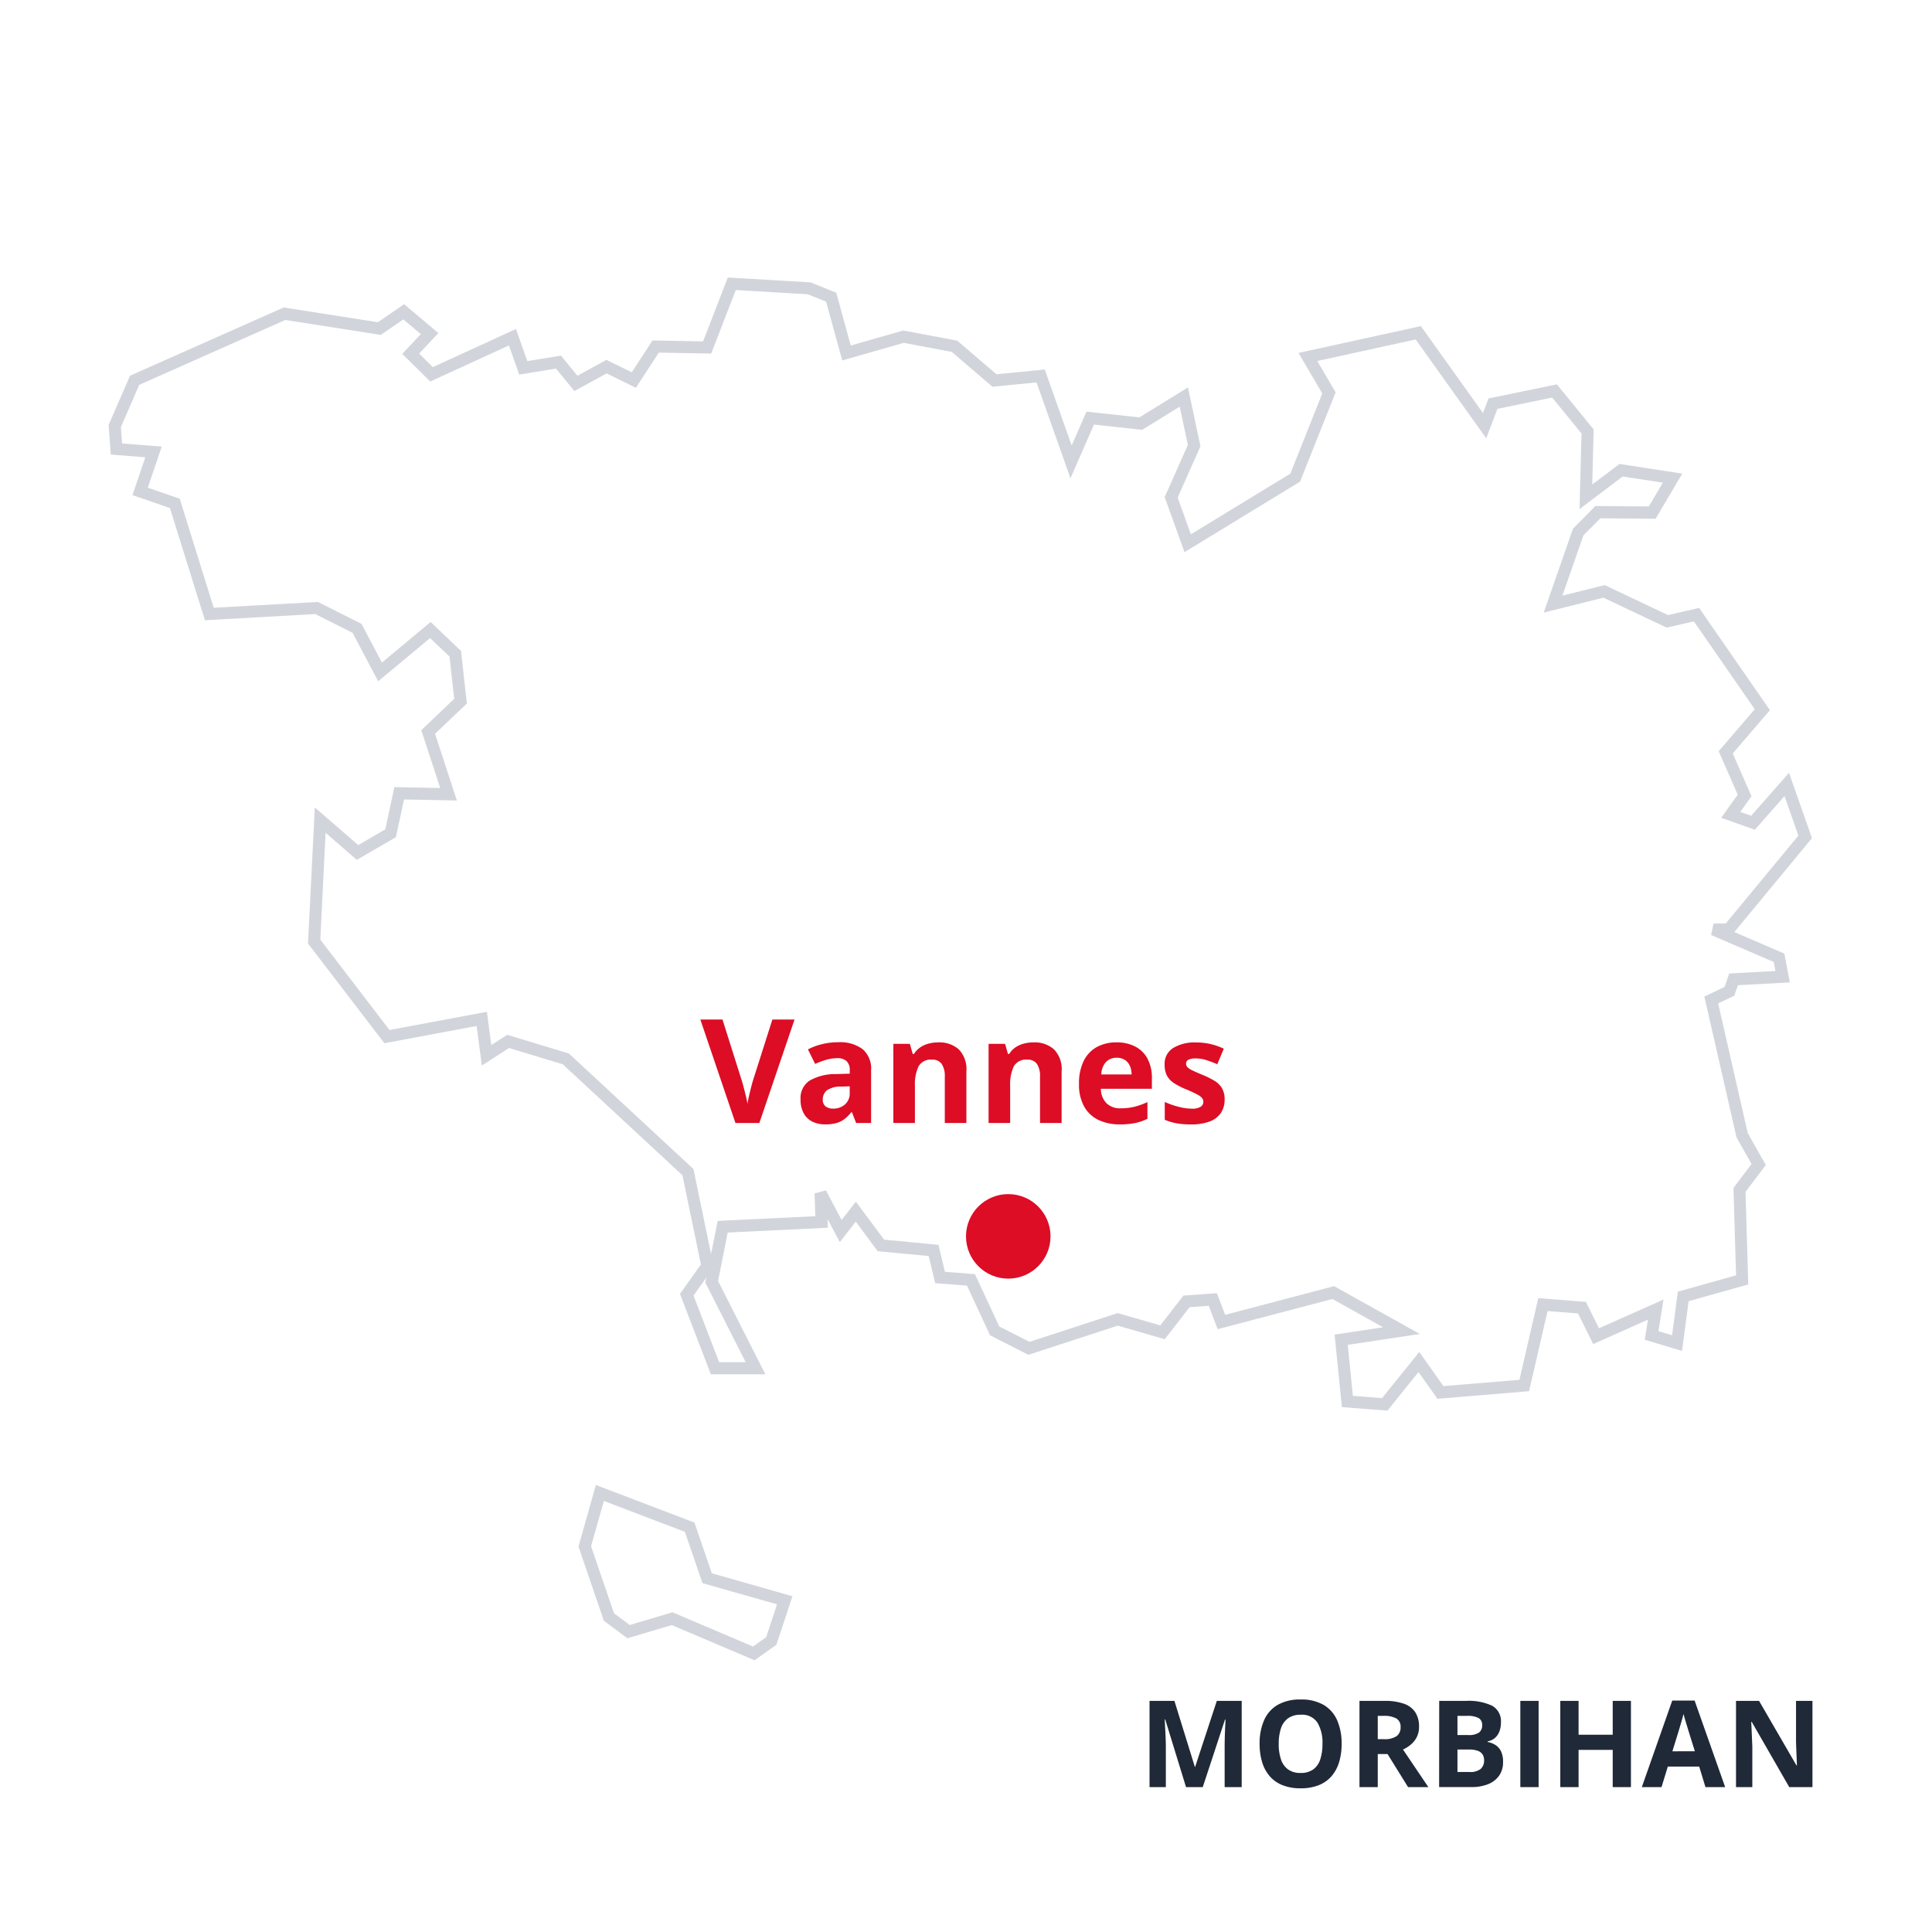
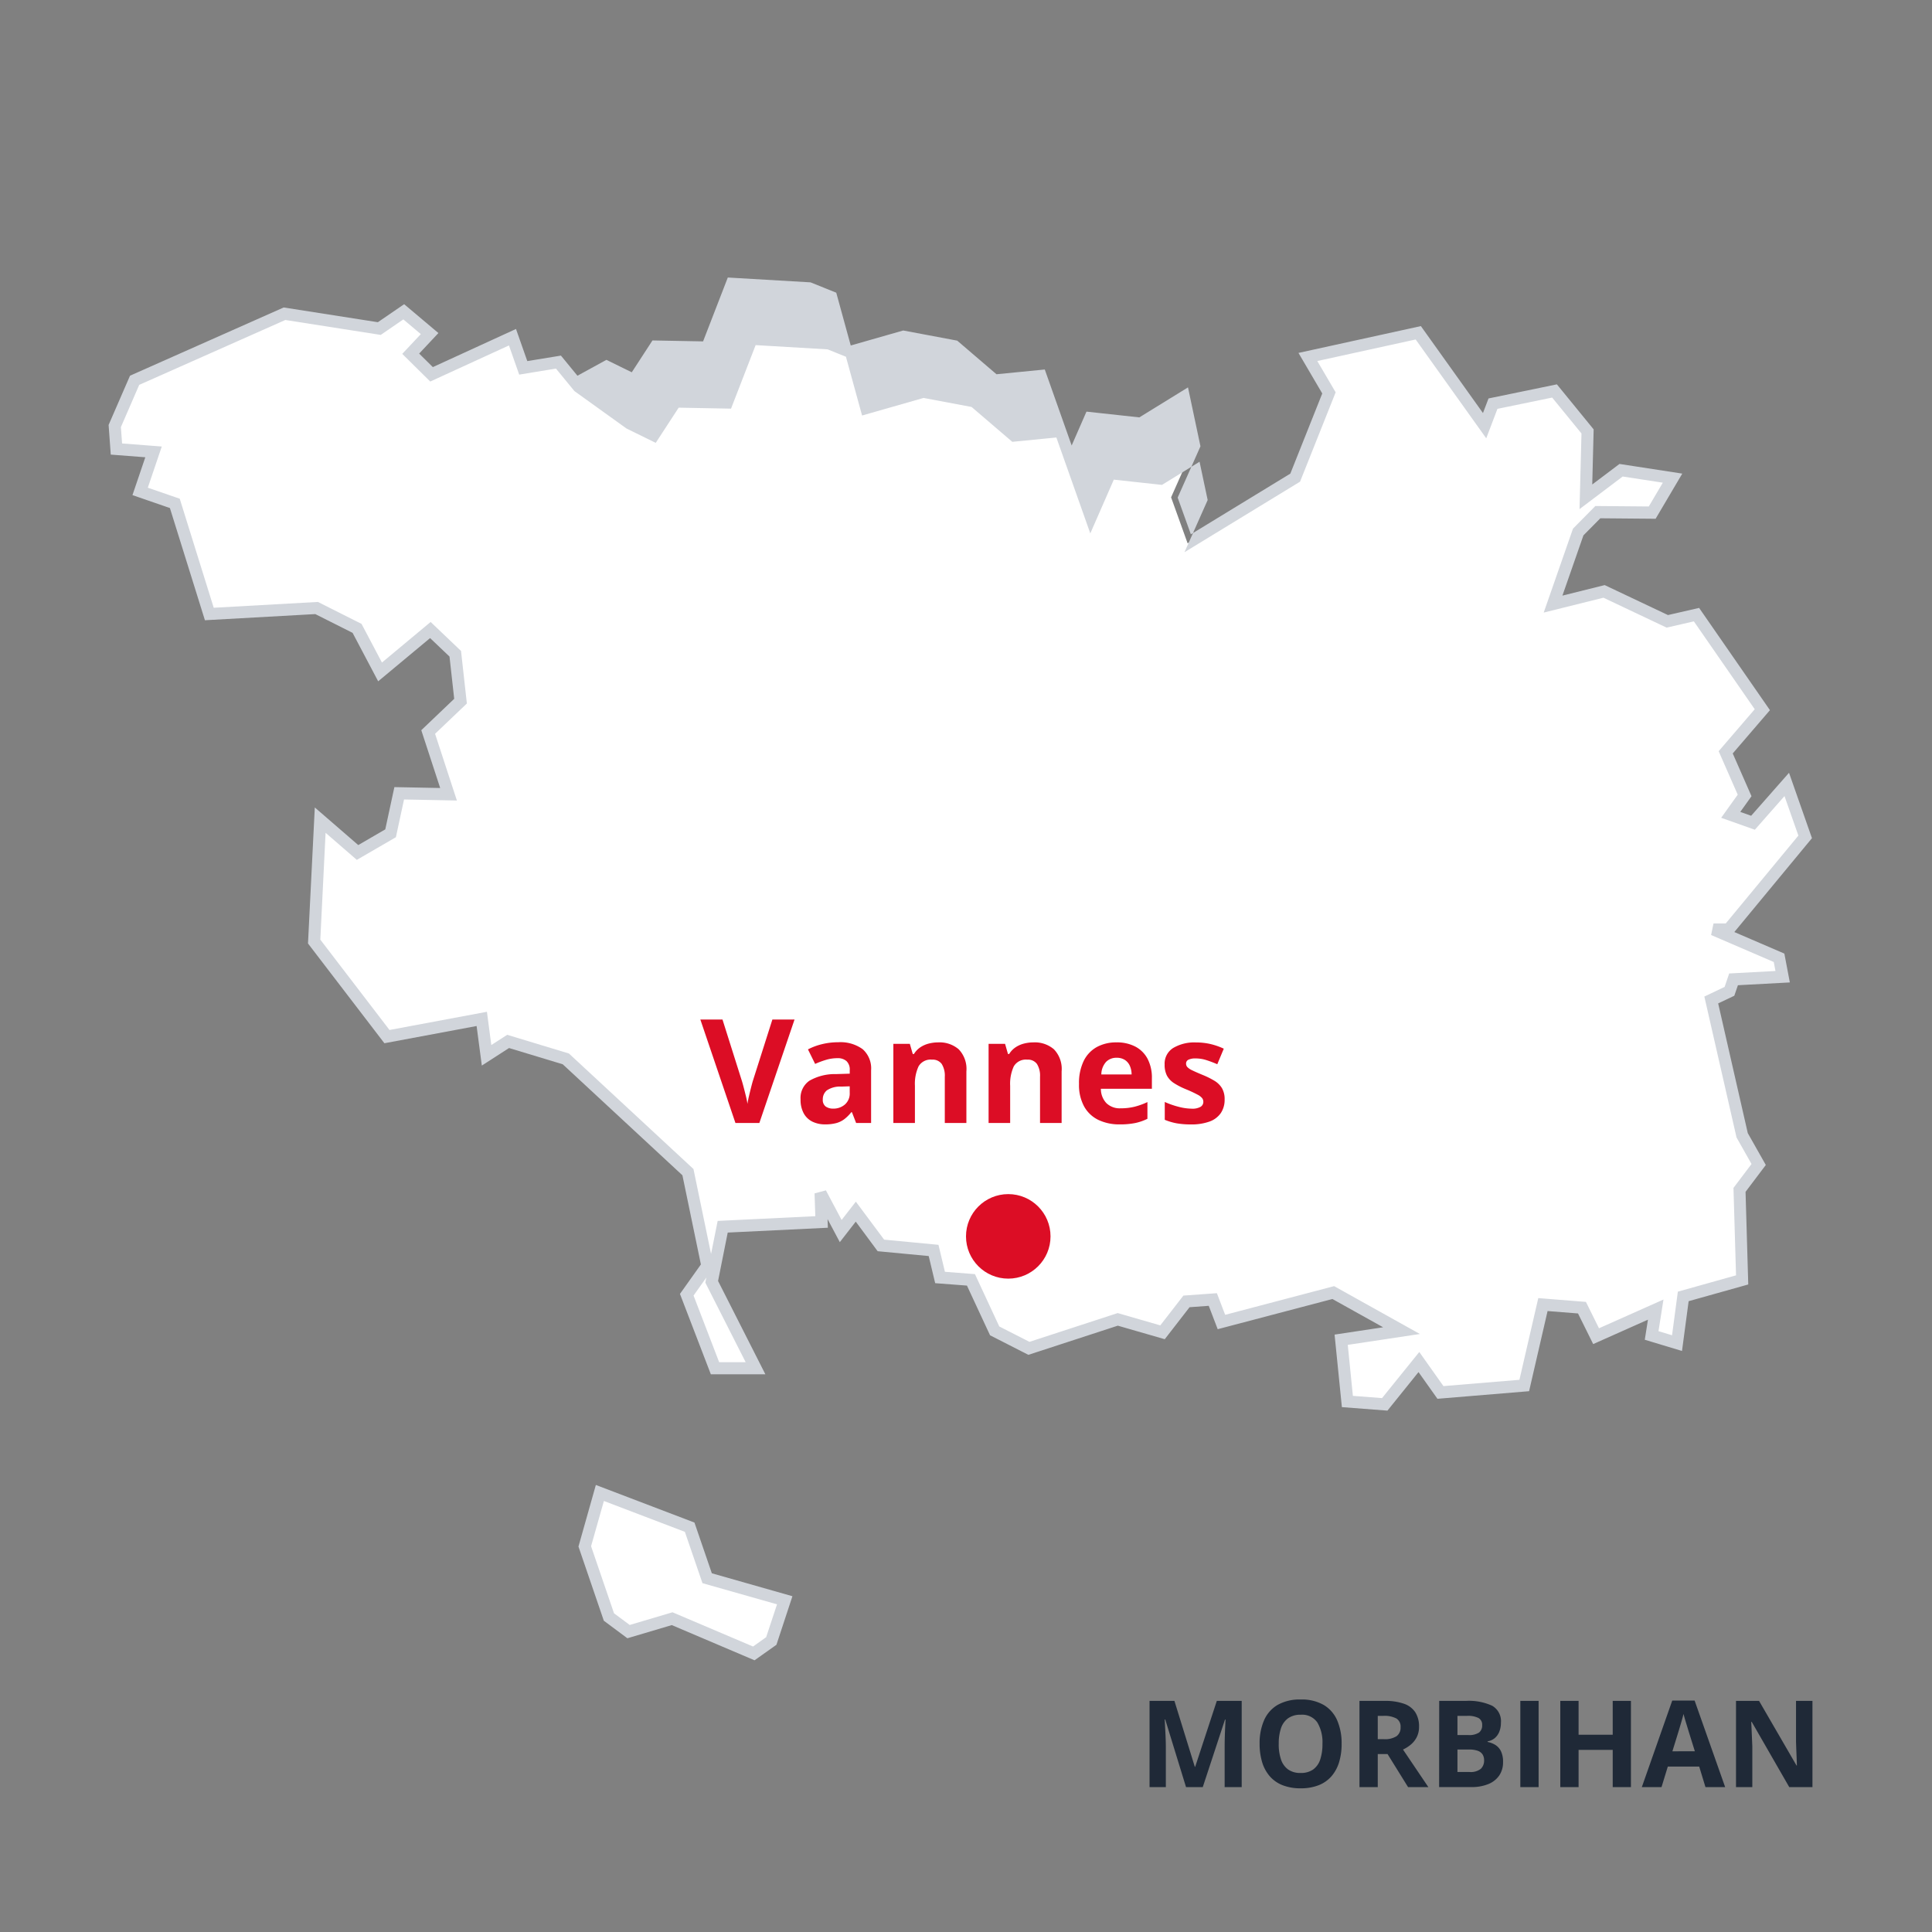
<svg xmlns="http://www.w3.org/2000/svg" width="160" height="160" viewBox="0 0 160 160">
  <rect x="0" y="0" width="160" height="160" fill="#808080" stroke="none" />
  <defs>
    <clipPath id="b">
      <rect width="160" height="160" />
    </clipPath>
  </defs>
  <g id="a" clip-path="url(#b)">
-     <rect width="160" height="160" fill="#fff" />
    <path d="M100.206,284.472l7.436,2.836,1.448,4.224,6.425,1.824-1.11,3.371-1.448,1.031-6.762-2.875-3.609,1.071-1.626-1.21-2-5.85ZM74.089,186.809l7.853,1.229,2.023-1.388,2.142,1.8L84.54,190.12l1.725,1.705,6.7-3.074.892,2.538,2.915-.476,1.448,1.765,2.538-1.388,2.261,1.111,1.8-2.776,4.263.079,2.042-5.275,6.405.377,1.824.734,1.269,4.62,4.72-1.348,4.224.793,3.312,2.836,3.827-.377,2.518,7.119,1.586-3.629,4.184.456,3.569-2.2.853,4.025-1.9,4.283,1.368,3.807,8.9-5.433,2.8-7.02-1.745-2.975,9.142-2,5.493,7.694.694-1.824,5.1-1.051h0L182,196.565l-.139,5.414,2.915-2.2,4.263.654-1.686,2.856-4.5-.04-1.626,1.646-2.082,5.969,4.224-1.051,5.235,2.479,2.419-.555,5.453,7.873-3.034,3.53,1.567,3.569-1.15,1.606,1.844.654,2.8-3.173,1.527,4.343-6.346,7.674h-1.249l5.433,2.34.3,1.567-4.065.218h0l-.337.991h0l-1.507.714,2.558,11.2h0l1.368,2.419-1.586,2.1.218,7.456-4.878,1.368-.516,3.867-2.1-.635.337-2.142-4.938,2.2-1.17-2.36-3.232-.258-1.547,6.7-6.941.575-1.785-2.518-2.836,3.51h0l-3.094-.238-.516-5.116,5-.754-5.652-3.153-9.261,2.439-.714-1.864-2.181.159-1.983,2.558-3.708-1.071-7.357,2.4-2.836-1.448-1.963-4.224-2.558-.2-.535-2.241-4.363-.416-2.082-2.8-1.249,1.606-1.666-3.133.079,2.38-8.19.4-.912,4.561,3.629,7.159h-3.351l-2.34-6.088,1.705-2.4L107.5,257.9,97.39,248.52l-4.779-1.448-1.785,1.15-.4-3.014-7.853,1.467L76.548,238.8h0l.5-10.054,3.093,2.677,2.737-1.586.714-3.312,4.085.079-1.686-5.156,2.677-2.558-.436-3.926L86.166,213,82,216.474l-1.9-3.609-3.351-1.686-8.884.5-2.856-9.161-2.875-.991,1.11-3.272-3.074-.238-.139-1.9,1.646-3.788Z" transform="translate(-50.53 -160.83)" fill="#fff" />
-     <path d="M113.018,298.328l-6.854-2.915-3.677,1.091-1.951-1.452-2.1-6.144,1.44-5.1,8.166,3.114,1.439,4.2,6.675,1.9-1.325,4.022Zm-6.794-3.976,6.67,2.836,1.086-.774.9-2.72-6.175-1.753-1.456-4.25-6.707-2.557L99.48,288.88l1.9,5.555,1.3.968Zm59.208-16.7-3.773-.29-.605-6.006,4.021-.606-4.2-2.342-9.5,2.5-.742-1.936-1.589.116-2.054,2.65-3.887-1.122-7.408,2.416-3.174-1.62-1.913-4.115-2.63-.2-.537-2.247-4.228-.4L121.4,262l-1.32,1.7-1.015-1.909.024.715-8.292.4-.8,4.009,3.919,7.73H109.4l-2.559-6.659,1.734-2.44-1.53-7.384-9.911-9.192-4.447-1.347-2.254,1.453L90,245.8l-7.636,1.427-6.327-8.262L76.6,227.7l3.6,3.115,2.237-1.3.754-3.5,3.793.074-1.565-4.786,2.726-2.6-.389-3.5-1.608-1.53-4.3,3.58L79.73,213.24l-3.089-1.554-9.14.51-2.9-9.292L61.5,201.833l1.064-3.134-2.861-.221-.179-2.455,1.773-4.079,12.726-5.651,7.8,1.221L84,186.022l2.837,2.39-1.594,1.7,1.133,1.12,6.887-3.158.935,2.66,2.786-.455,1.367,1.667,2.4-1.314,2.1,1.029,1.714-2.637,4.191.078,2.048-5.289,6.851.4,2.13.857,1.2,4.372,4.347-1.242,4.471.84,3.251,2.784,4-.394,2.227,6.294,1.226-2.805,4.379.477,4.028-2.484,1.033,4.879-1.888,4.248,1.093,3.041,8.238-5.027,2.644-6.638-1.97-3.358,10.137-2.221,5.142,7.2.46-1.208,5.662-1.168,3.045,3.73-.117,4.562,2.256-1.7,5.2.8-2.208,3.74-4.578-.04-1.4,1.415-1.74,4.989,3.5-.871,5.24,2.481,2.58-.592,5.866,8.469-3.081,3.584,1.554,3.542-.929,1.3.9.319,3.136-3.559,1.9,5.414-6.429,7.775,4.143,1.784.454,2.389-4.3.231-.3.872-1.336.633,2.452,10.741,1.494,2.641-1.678,2.224.224,7.671-4.937,1.385-.55,4.123-3.082-.93.262-1.663-4.535,2.022-1.257-2.536-2.52-.2-1.532,6.638-7.589.629-1.568-2.212Zm-2.862-1.223,2.414.186,3.086-3.819,2,2.825,6.292-.521,1.562-6.767,3.945.315,1.083,2.184,5.34-2.38-.413,2.62,1.122.339.481-3.611,4.819-1.352-.212-7.241,1.495-1.98-1.243-2.2-2.664-11.667,1.679-.8.378-1.111,3.832-.206-.141-.744-5.189-2.235.2-.959h1.014l6.015-7.275-1.15-3.271-2.456,2.787-2.789-.99,1.371-1.915-1.579-3.6,2.987-3.475-5.04-7.277-2.258.518-5.23-2.477-4.948,1.231,2.424-6.949,1.854-1.877,4.424.039,1.163-1.971-3.324-.51-3.574,2.7.161-6.265-2.428-2.973-4.531.934-.928,2.44-5.844-8.185-8.147,1.785,1.52,2.591-2.948,7.4-9.57,5.84L146.982,202l1.919-4.319-.672-3.172-3.111,1.918-3.99-.435-1.947,4.453-2.81-7.944-3.65.359-3.372-2.887-3.976-.747-5.092,1.455-1.337-4.868-1.519-.611-5.96-.351-2.037,5.261-4.336-.081-1.9,2.915-2.426-1.192L98.1,193.217l-1.528-1.863-3.044.5-.849-2.416-6.518,2.989-2.318-2.291L85.38,188.5l-1.447-1.219-1.873,1.285-7.9-1.237-12.1,5.374-1.519,3.5.1,1.352,3.287.254-1.157,3.41,2.644.912,2.815,9.031,8.628-.482,3.613,1.818,1.69,3.2,4.032-3.36,2.517,2.4.484,4.353L86.561,221.6l1.806,5.525-4.377-.085-.674,3.125-3.236,1.876L77.493,229.8l-.436,8.846,5.73,7.483,8.069-1.508.362,2.755,1.316-.848,5.111,1.548,10.315,9.567,1.457,7.034.547-2.736,8.087-.392-.063-1.887.941-.251,1.3,2.452,1.179-1.516,2.342,3.145,4.5.429.534,2.234,2.487.193,2.014,4.333,2.5,1.275,7.306-2.383,3.53,1.019,1.912-2.466,2.774-.2.686,1.792,9.022-2.376,7.105,3.964-5.973.9Zm-52.483-2.79h2.194l-3.339-6.587.084-.42-1.059,1.49Z" transform="translate(-50.53 -160.83)" fill="#d1d5db" />
+     <path d="M113.018,298.328l-6.854-2.915-3.677,1.091-1.951-1.452-2.1-6.144,1.44-5.1,8.166,3.114,1.439,4.2,6.675,1.9-1.325,4.022Zm-6.794-3.976,6.67,2.836,1.086-.774.9-2.72-6.175-1.753-1.456-4.25-6.707-2.557L99.48,288.88l1.9,5.555,1.3.968Zm59.208-16.7-3.773-.29-.605-6.006,4.021-.606-4.2-2.342-9.5,2.5-.742-1.936-1.589.116-2.054,2.65-3.887-1.122-7.408,2.416-3.174-1.62-1.913-4.115-2.63-.2-.537-2.247-4.228-.4L121.4,262l-1.32,1.7-1.015-1.909.024.715-8.292.4-.8,4.009,3.919,7.73H109.4l-2.559-6.659,1.734-2.44-1.53-7.384-9.911-9.192-4.447-1.347-2.254,1.453L90,245.8l-7.636,1.427-6.327-8.262L76.6,227.7l3.6,3.115,2.237-1.3.754-3.5,3.793.074-1.565-4.786,2.726-2.6-.389-3.5-1.608-1.53-4.3,3.58L79.73,213.24l-3.089-1.554-9.14.51-2.9-9.292L61.5,201.833l1.064-3.134-2.861-.221-.179-2.455,1.773-4.079,12.726-5.651,7.8,1.221L84,186.022l2.837,2.39-1.594,1.7,1.133,1.12,6.887-3.158.935,2.66,2.786-.455,1.367,1.667,2.4-1.314,2.1,1.029,1.714-2.637,4.191.078,2.048-5.289,6.851.4,2.13.857,1.2,4.372,4.347-1.242,4.471.84,3.251,2.784,4-.394,2.227,6.294,1.226-2.805,4.379.477,4.028-2.484,1.033,4.879-1.888,4.248,1.093,3.041,8.238-5.027,2.644-6.638-1.97-3.358,10.137-2.221,5.142,7.2.46-1.208,5.662-1.168,3.045,3.73-.117,4.562,2.256-1.7,5.2.8-2.208,3.74-4.578-.04-1.4,1.415-1.74,4.989,3.5-.871,5.24,2.481,2.58-.592,5.866,8.469-3.081,3.584,1.554,3.542-.929,1.3.9.319,3.136-3.559,1.9,5.414-6.429,7.775,4.143,1.784.454,2.389-4.3.231-.3.872-1.336.633,2.452,10.741,1.494,2.641-1.678,2.224.224,7.671-4.937,1.385-.55,4.123-3.082-.93.262-1.663-4.535,2.022-1.257-2.536-2.52-.2-1.532,6.638-7.589.629-1.568-2.212Zm-2.862-1.223,2.414.186,3.086-3.819,2,2.825,6.292-.521,1.562-6.767,3.945.315,1.083,2.184,5.34-2.38-.413,2.62,1.122.339.481-3.611,4.819-1.352-.212-7.241,1.495-1.98-1.243-2.2-2.664-11.667,1.679-.8.378-1.111,3.832-.206-.141-.744-5.189-2.235.2-.959h1.014l6.015-7.275-1.15-3.271-2.456,2.787-2.789-.99,1.371-1.915-1.579-3.6,2.987-3.475-5.04-7.277-2.258.518-5.23-2.477-4.948,1.231,2.424-6.949,1.854-1.877,4.424.039,1.163-1.971-3.324-.51-3.574,2.7.161-6.265-2.428-2.973-4.531.934-.928,2.44-5.844-8.185-8.147,1.785,1.52,2.591-2.948,7.4-9.57,5.84l1.919-4.319-.672-3.172-3.111,1.918-3.99-.435-1.947,4.453-2.81-7.944-3.65.359-3.372-2.887-3.976-.747-5.092,1.455-1.337-4.868-1.519-.611-5.96-.351-2.037,5.261-4.336-.081-1.9,2.915-2.426-1.192L98.1,193.217l-1.528-1.863-3.044.5-.849-2.416-6.518,2.989-2.318-2.291L85.38,188.5l-1.447-1.219-1.873,1.285-7.9-1.237-12.1,5.374-1.519,3.5.1,1.352,3.287.254-1.157,3.41,2.644.912,2.815,9.031,8.628-.482,3.613,1.818,1.69,3.2,4.032-3.36,2.517,2.4.484,4.353L86.561,221.6l1.806,5.525-4.377-.085-.674,3.125-3.236,1.876L77.493,229.8l-.436,8.846,5.73,7.483,8.069-1.508.362,2.755,1.316-.848,5.111,1.548,10.315,9.567,1.457,7.034.547-2.736,8.087-.392-.063-1.887.941-.251,1.3,2.452,1.179-1.516,2.342,3.145,4.5.429.534,2.234,2.487.193,2.014,4.333,2.5,1.275,7.306-2.383,3.53,1.019,1.912-2.466,2.774-.2.686,1.792,9.022-2.376,7.105,3.964-5.973.9Zm-52.483-2.79h2.194l-3.339-6.587.084-.42-1.059,1.49Z" transform="translate(-50.53 -160.83)" fill="#d1d5db" />
    <circle cx="3.5" cy="3.5" r="3.5" transform="translate(80 98.891)" fill="#dc0d25" />
    <path d="M7.8-8.566,4.887,0H2.906L0-8.566H1.834l1.611,5.1q.041.129.135.483t.19.75a6.638,6.638,0,0,1,.132.653q.035-.258.126-.65t.182-.747q.091-.354.132-.489l1.623-5.1ZM11.42-6.686a3.124,3.124,0,0,1,2.021.574,2.122,2.122,0,0,1,.7,1.746V0H12.9l-.346-.891H12.5a3.32,3.32,0,0,1-.574.574,1.97,1.97,0,0,1-.674.328,3.511,3.511,0,0,1-.926.105A2.357,2.357,0,0,1,9.29-.105a1.648,1.648,0,0,1-.724-.683A2.327,2.327,0,0,1,8.3-1.957,1.726,1.726,0,0,1,9.035-3.5a4.231,4.231,0,0,1,2.2-.548l1.137-.035v-.287a.964.964,0,0,0-.27-.756,1.088,1.088,0,0,0-.75-.24,3.277,3.277,0,0,0-.932.135,7.222,7.222,0,0,0-.914.34L8.912-6.094a5.072,5.072,0,0,1,1.169-.434A5.62,5.62,0,0,1,11.42-6.686Zm.949,3.65-.691.023a1.981,1.981,0,0,0-1.2.311.945.945,0,0,0-.337.756.669.669,0,0,0,.24.583A1.049,1.049,0,0,0,11-1.189a1.436,1.436,0,0,0,.97-.34,1.205,1.205,0,0,0,.4-.967Zm7.336-3.639a2.436,2.436,0,0,1,1.688.571,2.343,2.343,0,0,1,.639,1.831V0H20.244V-3.826a1.824,1.824,0,0,0-.255-1.061.915.915,0,0,0-.8-.357,1.154,1.154,0,0,0-1.119.557,3.463,3.463,0,0,0-.3,1.605V0H15.984V-6.551H17.35l.24.838h.1a1.793,1.793,0,0,1,.524-.551,2.252,2.252,0,0,1,.7-.311A3.148,3.148,0,0,1,19.705-6.674Zm7.887,0a2.436,2.436,0,0,1,1.688.571,2.343,2.343,0,0,1,.639,1.831V0H28.131V-3.826a1.824,1.824,0,0,0-.255-1.061.915.915,0,0,0-.8-.357,1.154,1.154,0,0,0-1.119.557,3.463,3.463,0,0,0-.3,1.605V0H23.871V-6.551h1.365l.24.838h.1a1.793,1.793,0,0,1,.524-.551,2.252,2.252,0,0,1,.7-.311A3.148,3.148,0,0,1,27.592-6.674Zm6.867,0a3.292,3.292,0,0,1,1.564.349,2.42,2.42,0,0,1,1.014,1.011A3.366,3.366,0,0,1,37.395-3.7v.867H33.17a1.716,1.716,0,0,0,.454,1.187,1.583,1.583,0,0,0,1.181.431,4.785,4.785,0,0,0,1.148-.129,5.844,5.844,0,0,0,1.072-.387V-.346a4.265,4.265,0,0,1-1.017.352,6.364,6.364,0,0,1-1.286.111,3.99,3.99,0,0,1-1.743-.363A2.692,2.692,0,0,1,31.79-1.354a3.7,3.7,0,0,1-.431-1.875,4.191,4.191,0,0,1,.39-1.913A2.636,2.636,0,0,1,32.836-6.29,3.312,3.312,0,0,1,34.459-6.674ZM34.471-5.4a1.188,1.188,0,0,0-.864.334,1.58,1.58,0,0,0-.4,1.049h2.508a1.8,1.8,0,0,0-.144-.709,1.126,1.126,0,0,0-.41-.492A1.227,1.227,0,0,0,34.471-5.4Zm8.947,3.457A1.956,1.956,0,0,1,43.1-.817a1.917,1.917,0,0,1-.935.7,4.366,4.366,0,0,1-1.547.237A6.753,6.753,0,0,1,39.448.029a4.839,4.839,0,0,1-.987-.293V-1.74a6.93,6.93,0,0,0,1.146.4,4.449,4.449,0,0,0,1.075.155,1.36,1.36,0,0,0,.747-.155.474.474,0,0,0,.226-.407.51.51,0,0,0-.091-.3,1.191,1.191,0,0,0-.39-.3,10.291,10.291,0,0,0-.937-.437A6.074,6.074,0,0,1,39.226-3.3a1.723,1.723,0,0,1-.586-.624,1.953,1.953,0,0,1-.19-.917,1.526,1.526,0,0,1,.706-1.368,3.421,3.421,0,0,1,1.89-.46,5.349,5.349,0,0,1,1.163.123,5.685,5.685,0,0,1,1.14.393l-.539,1.289a9.291,9.291,0,0,0-.917-.346,2.917,2.917,0,0,0-.876-.135,1.3,1.3,0,0,0-.592.105.343.343,0,0,0-.2.322.427.427,0,0,0,.1.281,1.3,1.3,0,0,0,.4.272q.3.149.87.384a6.971,6.971,0,0,1,.967.478,1.839,1.839,0,0,1,.633.615A1.8,1.8,0,0,1,43.418-1.945Z" transform="translate(58 93)" fill="#dc0d25" />
    <path d="M-52.778,0-54.5-5.6h-.044q.01.2.032.6t.042.857q.02.454.02.82V0H-55.8V-7.139h2.061l1.689,5.459h.029l1.792-5.459h2.061V0H-49.58V-3.379q0-.337.012-.776t.032-.837l.029-.6h-.044L-51.392,0Zm12.886-3.579a5.161,5.161,0,0,1-.205,1.5A3.192,3.192,0,0,1-40.72-.913a2.715,2.715,0,0,1-1.057.75A3.991,3.991,0,0,1-43.291.1,3.991,3.991,0,0,1-44.8-.164a2.715,2.715,0,0,1-1.057-.75,3.19,3.19,0,0,1-.623-1.167,5.2,5.2,0,0,1-.205-1.509,4.743,4.743,0,0,1,.364-1.931A2.747,2.747,0,0,1-45.205-6.8a3.691,3.691,0,0,1,1.924-.454A3.641,3.641,0,0,1-41.37-6.8a2.757,2.757,0,0,1,1.113,1.279A4.774,4.774,0,0,1-39.893-3.579Zm-5.21,0a3.922,3.922,0,0,0,.188,1.287,1.669,1.669,0,0,0,.588.83,1.72,1.72,0,0,0,1.035.291,1.738,1.738,0,0,0,1.045-.291,1.642,1.642,0,0,0,.583-.83,4.019,4.019,0,0,0,.183-1.287,3.212,3.212,0,0,0-.42-1.768,1.525,1.525,0,0,0-1.382-.645,1.74,1.74,0,0,0-1.042.291,1.663,1.663,0,0,0-.591.83A3.94,3.94,0,0,0-45.1-3.579Zm8.77-3.56a4.671,4.671,0,0,1,1.6.234,1.836,1.836,0,0,1,.94.708A2.155,2.155,0,0,1-33.481-5a1.867,1.867,0,0,1-.186.854,1.948,1.948,0,0,1-.488.62,2.886,2.886,0,0,1-.654.415L-32.71,0h-1.68l-1.7-2.739H-36.9V0h-1.514V-7.139ZM-36.44-5.9H-36.9V-3.97h.488a1.785,1.785,0,0,0,1.077-.251.878.878,0,0,0,.325-.74.781.781,0,0,0-.349-.723A2.119,2.119,0,0,0-36.44-5.9Zm4.629-1.24h2.222a4.61,4.61,0,0,1,2.158.4A1.464,1.464,0,0,1-26.7-5.332a1.977,1.977,0,0,1-.129.732,1.348,1.348,0,0,1-.374.537,1.229,1.229,0,0,1-.6.273v.049a1.966,1.966,0,0,1,.645.251,1.269,1.269,0,0,1,.461.518,1.99,1.99,0,0,1,.173.9,1.923,1.923,0,0,1-.317,1.113,2,2,0,0,1-.906.71,3.607,3.607,0,0,1-1.4.247h-2.671ZM-30.3-4.312h.879a1.487,1.487,0,0,0,.913-.208.745.745,0,0,0,.254-.613.63.63,0,0,0-.3-.588A1.93,1.93,0,0,0-29.5-5.9h-.8Zm0,1.2v1.86h.986a1.349,1.349,0,0,0,.952-.264.947.947,0,0,0,.269-.708.9.9,0,0,0-.117-.464A.77.77,0,0,0-28.6-3a2.069,2.069,0,0,0-.759-.112ZM-25.093,0V-7.139h1.514V0Zm9.16,0h-1.509V-3.081h-2.827V0h-1.514V-7.139h1.514v2.8h2.827v-2.8h1.509Zm6.172,0-.518-1.7h-2.6L-13.4,0h-1.631l2.52-7.168h1.851L-8.13,0Zm-.879-2.969-.518-1.66q-.049-.166-.129-.427t-.161-.532q-.081-.271-.129-.471-.049.2-.134.5T-11.875-5q-.078.264-.112.376l-.513,1.66ZM-.9,0H-2.822L-5.928-5.4h-.044q.02.337.034.679l.029.681.029.681V0H-7.231V-7.139h1.909l3.1,5.347h.034q-.01-.332-.024-.659t-.027-.654q-.012-.327-.022-.654V-7.139H-.9Z" transform="translate(151 148)" fill="#1f2937" />
  </g>
</svg>